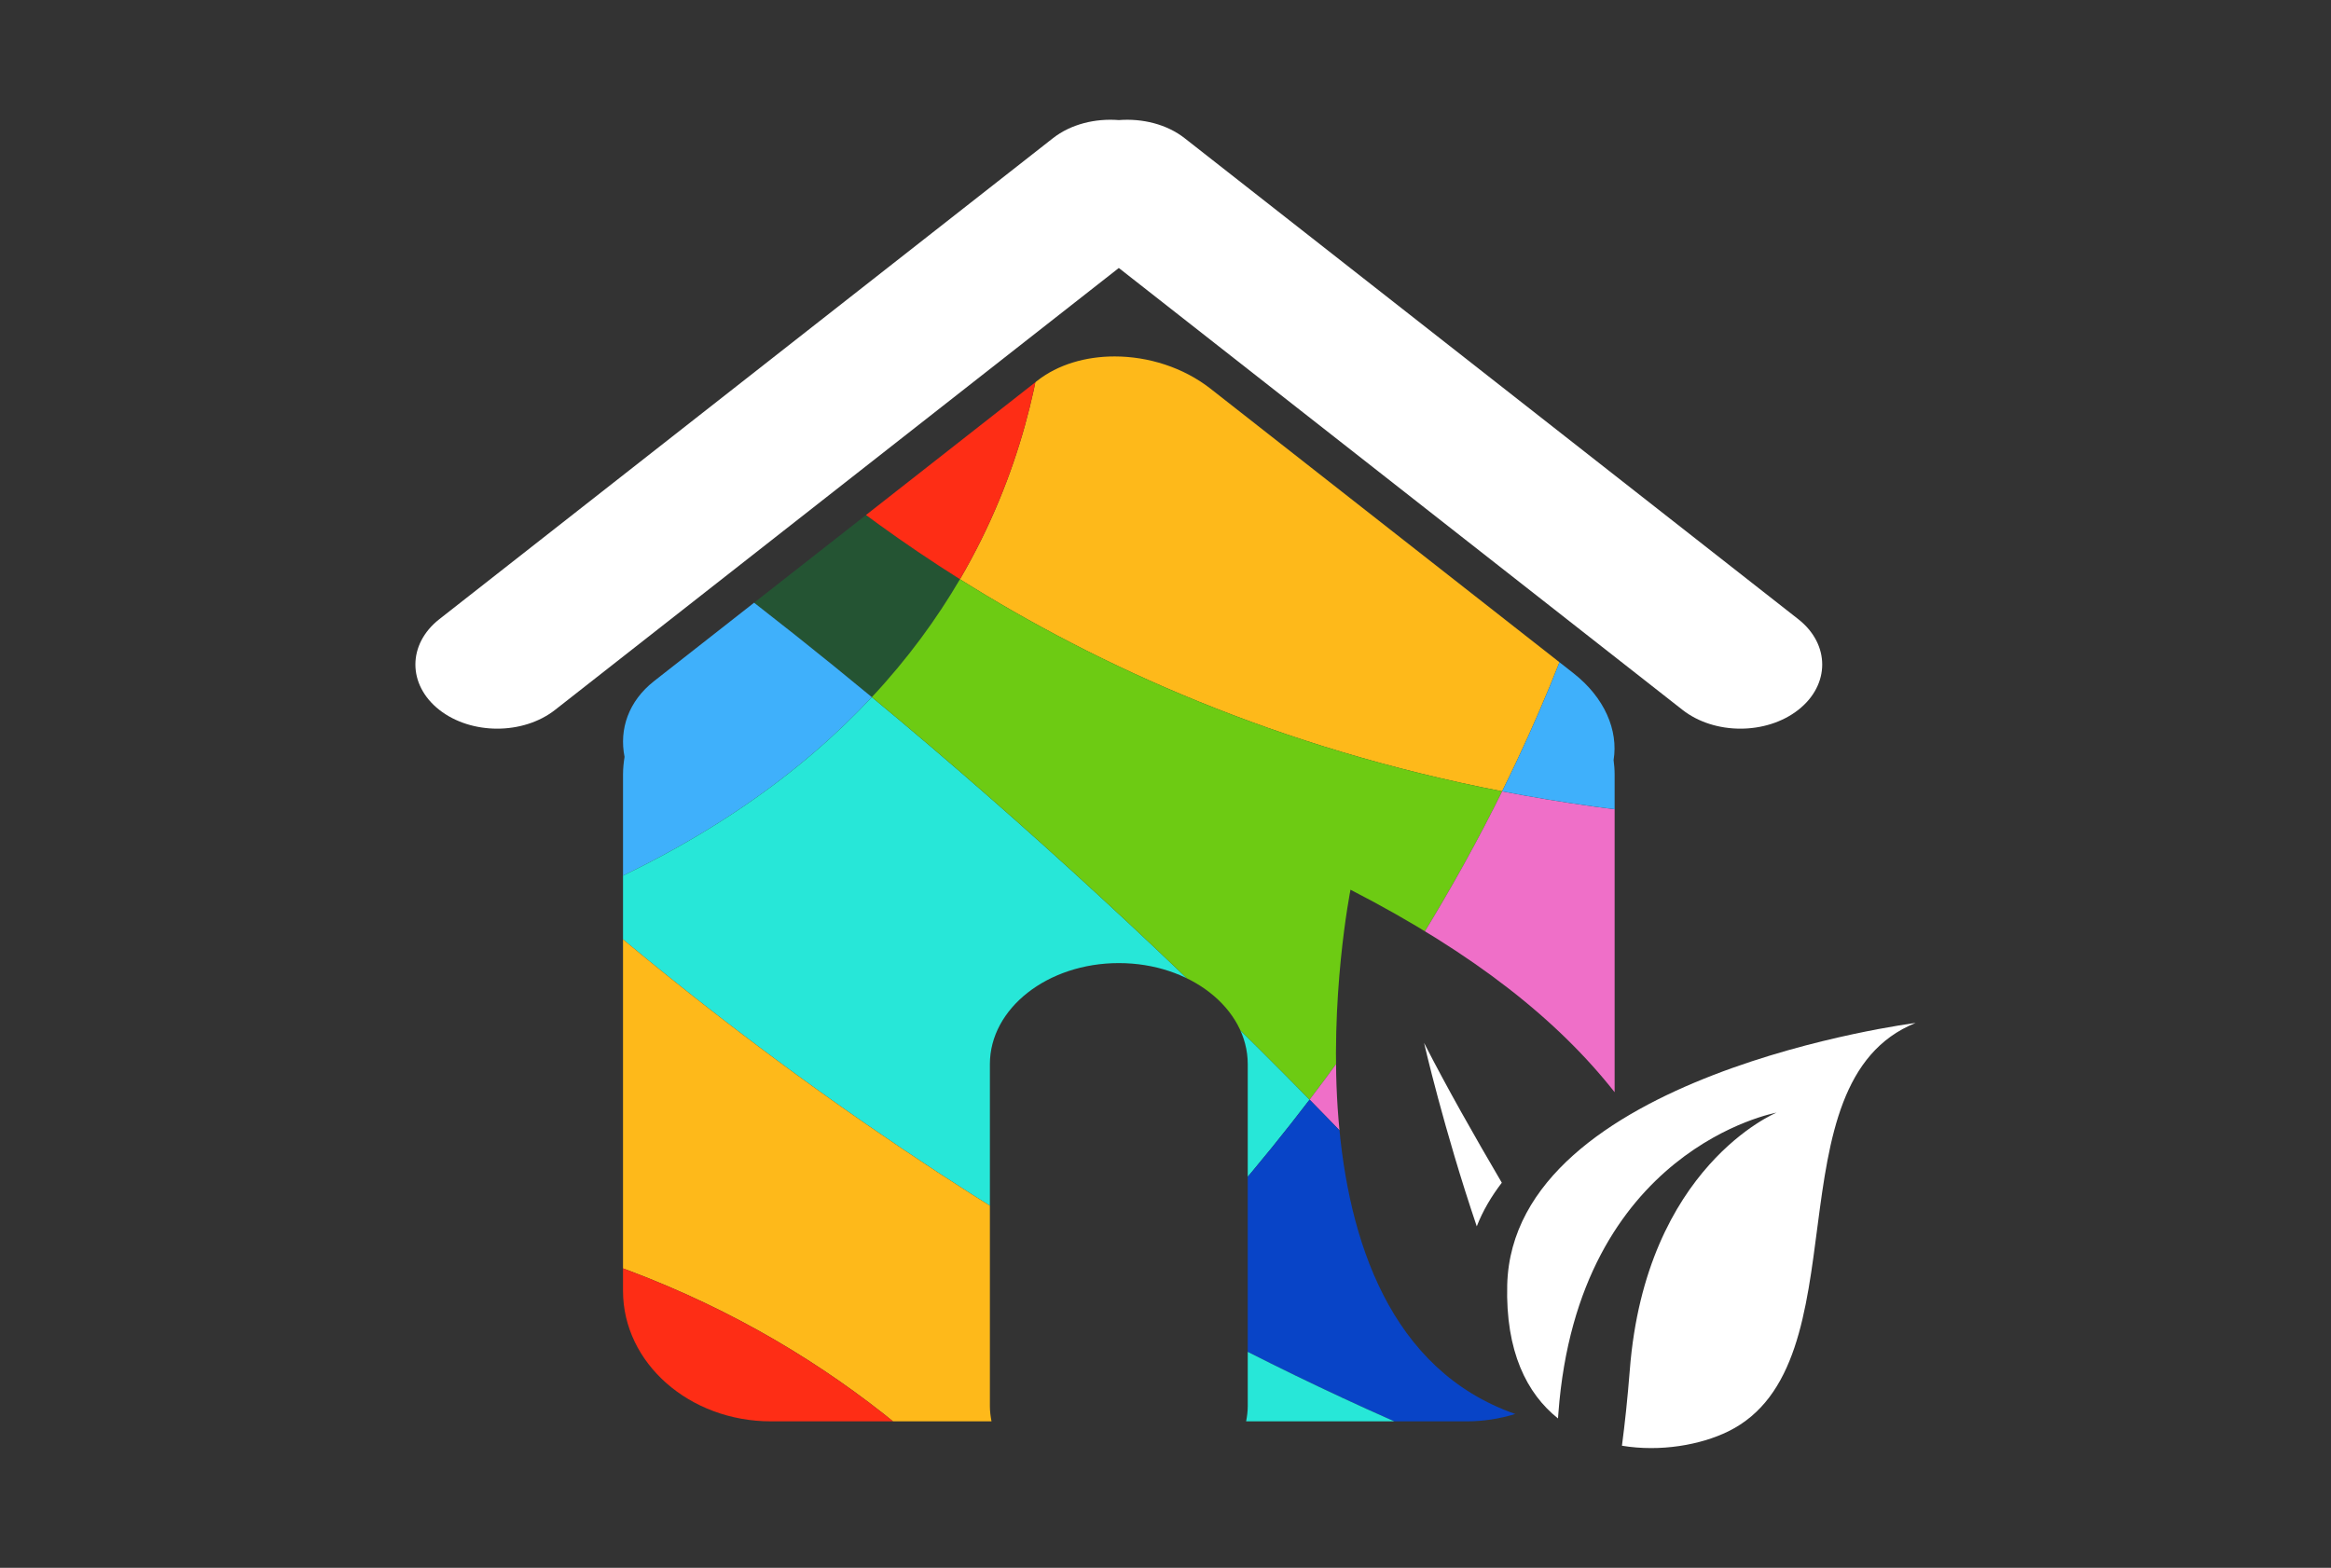
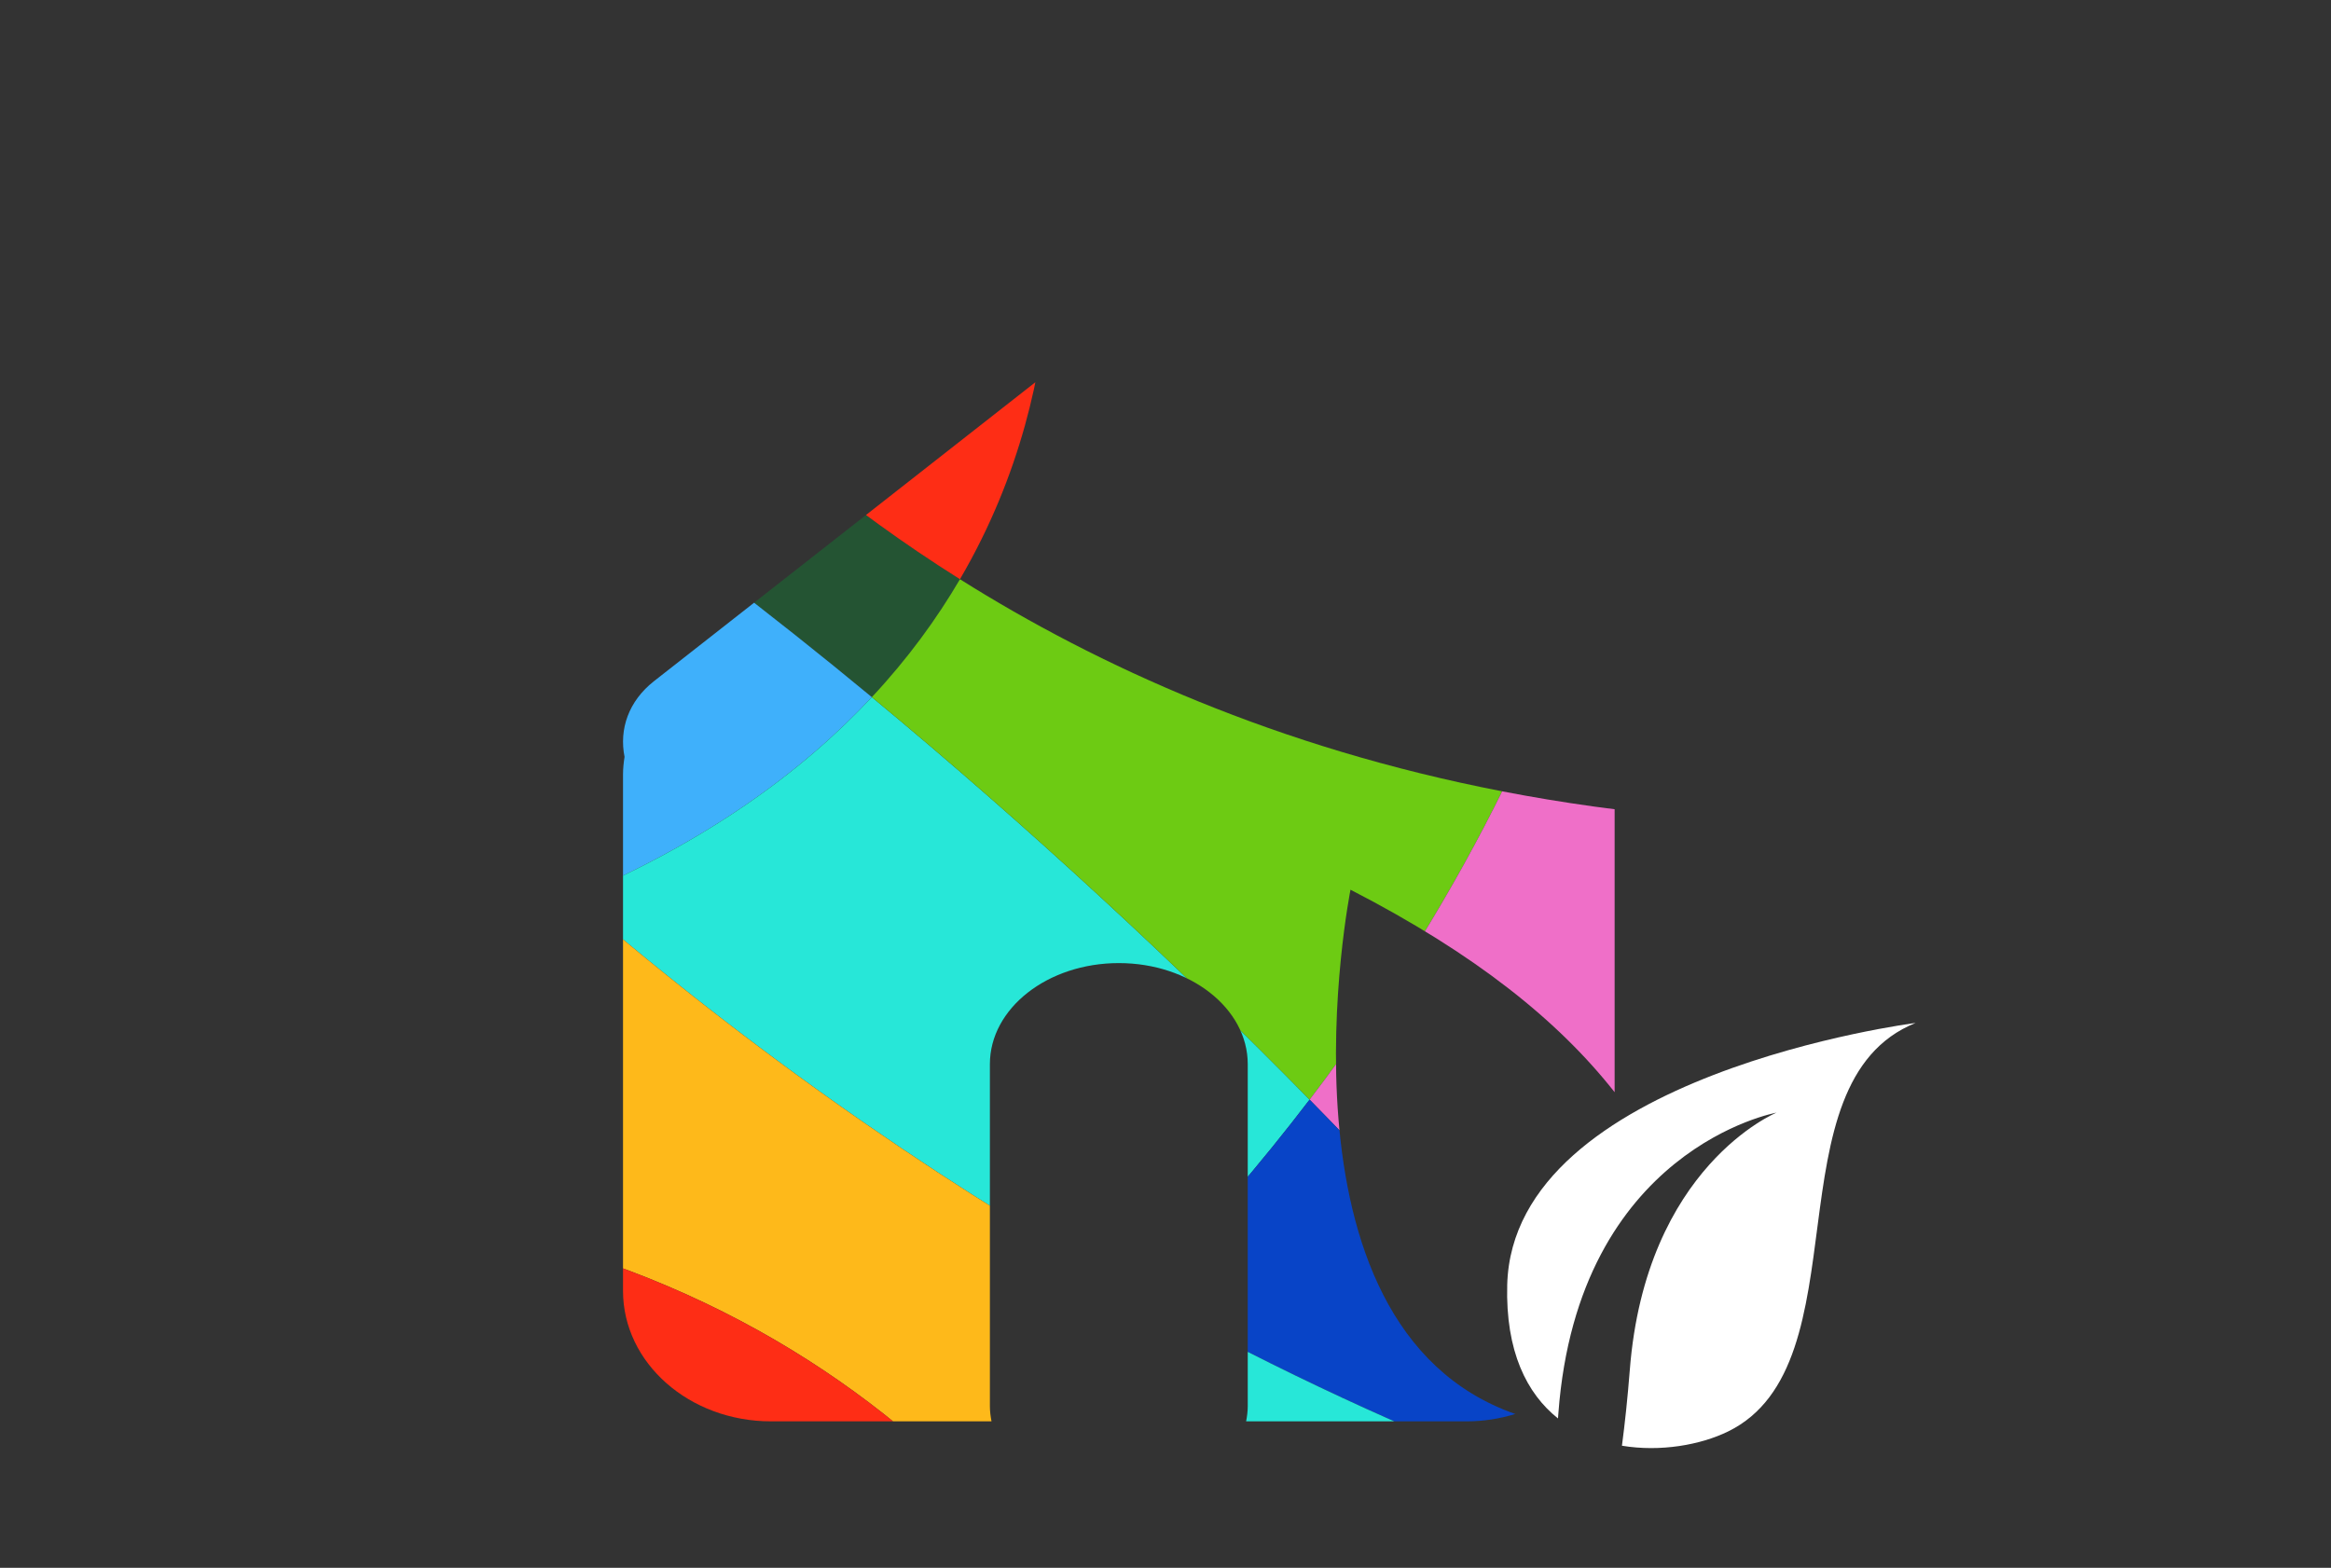
<svg xmlns="http://www.w3.org/2000/svg" xmlns:xlink="http://www.w3.org/1999/xlink" version="1.1" id="Layer_1" x="0px" y="0px" width="275px" height="185px" viewBox="0 0 275 185" enable-background="new 0 0 275 185" xml:space="preserve">
  <rect x="0" y="0" width="275" height="185" fill="#333333" stroke="none" />
  <g>
-     <path fill="#FFFFFF" d="M212.15,73.06l-72.383-56.747c-2.127-1.669-5-2.357-7.769-2.143c-2.781-0.219-5.66,0.474-7.785,2.143   L51.831,73.06c-3.769,2.957-3.763,7.748,0,10.705c3.774,2.953,9.883,2.953,13.653,0l66.509-52.144l66.503,52.144   c3.775,2.953,9.883,2.953,13.654,0C215.918,80.808,215.918,76.017,212.15,73.06" />
    <g>
      <defs>
        <path id="SVGID_1_" d="M122.369,44.928L77.155,80.375c-2.994,2.353-4.129,5.655-3.474,8.933     c-0.108,0.688-0.181,1.381-0.181,2.088v60.916c0,8.512,7.819,15.404,17.461,15.404h26.013c-0.113-0.588-0.192-1.182-0.192-1.793     v-40.357c0-6.584,6.811-11.924,15.211-11.924c8.4,0,15.21,5.34,15.21,11.924v40.357c0,0.611-0.08,1.205-0.191,1.793h26.014     c2.006,0,3.938-0.316,5.736-0.871c-29.703-10.391-19.436-61.861-19.436-61.861c14.742,7.59,24.541,15.48,31.16,23.895V91.396     c0-0.579-0.047-1.15-0.121-1.711c0.564-3.506-1.043-7.355-4.742-10.252L142.818,45.87c-3.221-2.525-7.359-3.812-11.325-3.812     C128.094,42.058,124.823,43.004,122.369,44.928" />
      </defs>
      <clipPath id="SVGID_2_">
        <use xlink:href="#SVGID_1_" overflow="visible" />
      </clipPath>
      <path clip-path="url(#SVGID_2_)" fill="#245433" d="M113.25,68.347C99.621,59.776,89.437,50.793,82.483,43.7    c-5.807,2.996-11.214,6.662-16.111,10.9c12.095,8.26,24.423,17.683,36.483,27.66C107.108,77.705,110.518,73.013,113.25,68.347" />
      <path clip-path="url(#SVGID_2_)" fill="#3FB0FB" d="M102.856,82.26c-12.063-9.978-24.39-19.398-36.484-27.66    c-9.355,8.102-16.854,18.281-21.785,29.82c7.722,7.739,15.451,14.896,23.125,21.521C83.327,99.329,94.655,91.05,102.856,82.26" />
-       <path clip-path="url(#SVGID_2_)" fill="#FEB91A" d="M177.217,93.374c4.283-8.655,7.502-16.688,9.912-23.836    c-14.184-20.194-37.254-33.69-63.525-34.828c-0.652,8.98-3.088,21.218-10.354,33.639    C129.534,78.592,150.736,88.243,177.217,93.374" />
      <path clip-path="url(#SVGID_2_)" fill="#EF6FC8" d="M44.587,84.419c-4.038,9.453-6.351,19.808-6.546,30.688    c11.299-2.43,21.129-5.545,29.671-9.168C60.038,99.317,52.308,92.159,44.587,84.419" />
      <path clip-path="url(#SVGID_2_)" fill="#27E7D8" d="M102.856,82.26c-8.201,8.789-19.529,17.069-35.145,23.681    c23.486,20.268,46.434,35.506,66.877,46.873c7.546-7.777,14.146-15.504,19.912-23.061    C139.113,114.067,121.292,97.517,102.856,82.26" />
      <path clip-path="url(#SVGID_2_)" fill="#6DCB13" d="M102.856,82.26c18.437,15.257,36.257,31.808,51.644,47.493    c9.77-12.805,17.146-25.119,22.717-36.38c-26.48-5.13-47.683-14.781-63.968-25.026C110.518,73.013,107.109,77.706,102.856,82.26" />
      <path clip-path="url(#SVGID_2_)" fill="#FE2D15" d="M113.25,68.347c7.266-12.421,9.701-24.659,10.354-33.639    c-1.196-0.053-2.393-0.082-3.599-0.082c-13.522,0-26.28,3.276-37.522,9.074C89.437,50.793,99.621,59.776,113.25,68.347" />
      <path clip-path="url(#SVGID_2_)" fill="#FEB91A" d="M134.588,152.813c-20.443-11.365-43.391-26.604-66.876-46.875    c-8.542,3.623-18.372,6.738-29.671,9.166c0,0.006-0.004,0.012-0.009,0.012c-0.171,9.559,1.305,18.754,4.144,27.32    c31.738,3.453,54.2,16.279,69.936,31.189C120.415,166.698,127.876,159.735,134.588,152.813" />
      <path clip-path="url(#SVGID_2_)" fill="#EF6FC8" d="M154.5,129.753c12.469,12.705,23.344,24.846,31.67,35.268    c9.938-13.568,15.816-30.303,15.816-48.414c0-6.959-0.867-13.72-2.504-20.175c-7.801-0.649-15.221-1.693-22.266-3.058    C171.646,104.634,164.27,116.948,154.5,129.753" />
-       <path clip-path="url(#SVGID_2_)" fill="#3FB0FB" d="M177.217,93.374c7.045,1.365,14.465,2.408,22.268,3.058    c-2.477-9.783-6.713-18.867-12.355-26.894C184.719,76.686,181.5,84.719,177.217,93.374" />
      <path clip-path="url(#SVGID_2_)" fill="#0844C7" d="M134.588,152.813c16.812,9.352,31.933,16.086,44.277,20.855    c2.627-2.711,5.068-5.604,7.303-8.648c-8.326-10.42-19.201-22.562-31.668-35.268C148.734,137.308,142.137,145.034,134.588,152.813    " />
      <path clip-path="url(#SVGID_2_)" fill="#FE2D15" d="M42.176,142.437c7.411,22.336,24.165,40.41,45.631,49.586    c8.812-6.062,16.891-12.213,24.307-18.396C96.376,158.716,73.915,145.89,42.176,142.437" />
      <path clip-path="url(#SVGID_2_)" fill="#27E7D8" d="M112.112,173.624c8.257,7.824,14.657,16.217,19.575,24.135    c18.403-2.625,34.836-11.361,47.178-24.092c-12.344-4.77-27.467-11.504-44.277-20.855    C127.876,159.735,120.415,166.698,112.112,173.624" />
      <path clip-path="url(#SVGID_2_)" fill="#EF6FC8" d="M112.112,173.624c-7.414,6.186-15.495,12.334-24.307,18.398    c9.888,4.227,20.77,6.568,32.199,6.568c3.966,0,7.867-0.289,11.683-0.832C126.77,189.843,120.37,181.45,112.112,173.624" />
    </g>
    <g>
      <path fill="#FFFFFF" d="M177.814,151.603c-0.209,7.871,2.318,12.846,5.99,15.768c0.012-0.205,0.029-0.408,0.047-0.617    c2.334-31.246,25.736-35.467,25.736-35.467s-15.447,6.334-17.314,30.4c-0.26,3.307-0.576,6.268-0.924,8.904    c4.541,0.754,9.273-0.092,12.527-1.684c16.148-7.902,4.678-41.189,22.117-48.203C225.994,120.704,178.48,126.771,177.814,151.603" />
-       <path fill="#FFFFFF" d="M168.004,123.054c0,0,2.312,10.121,6.217,21.652c0.721-1.848,1.732-3.553,2.955-5.148    C173.916,133.995,170.711,128.36,168.004,123.054" />
    </g>
  </g>
</svg>